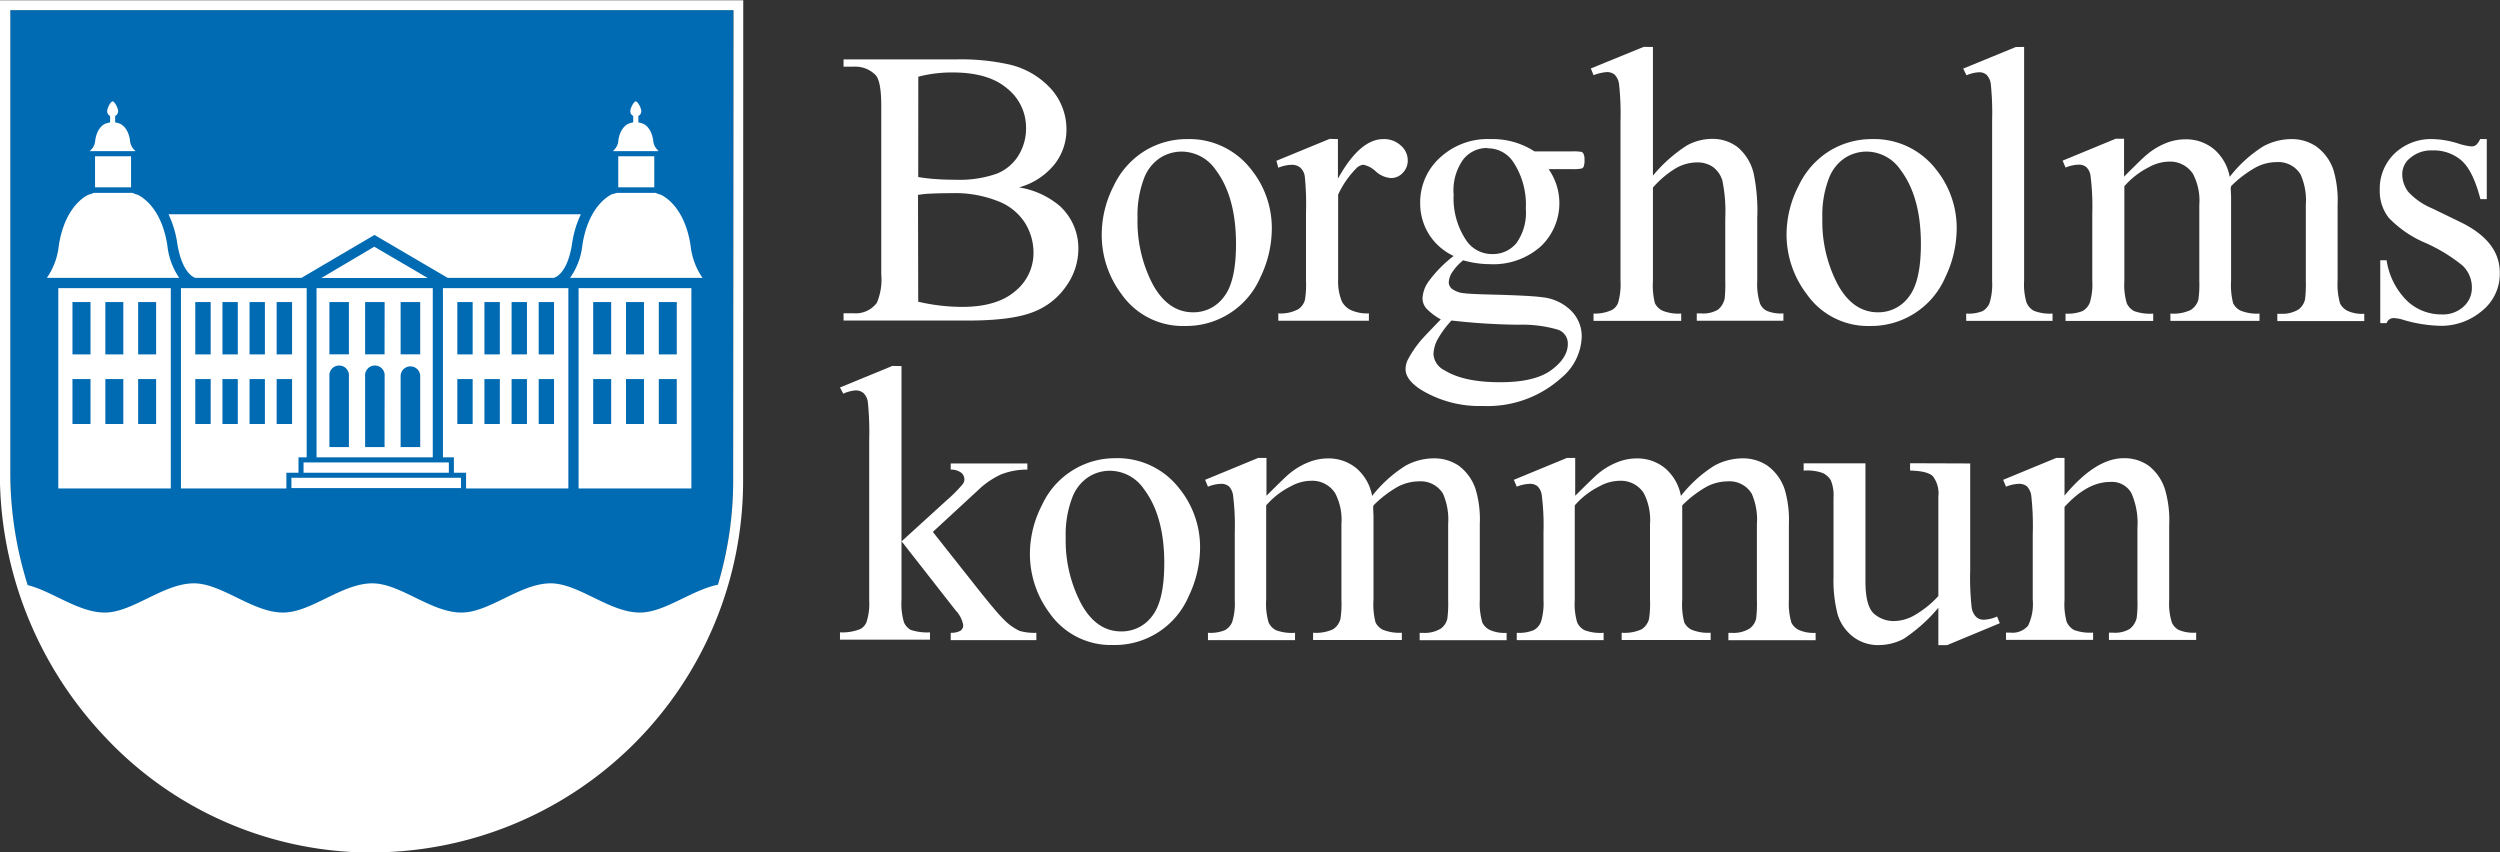
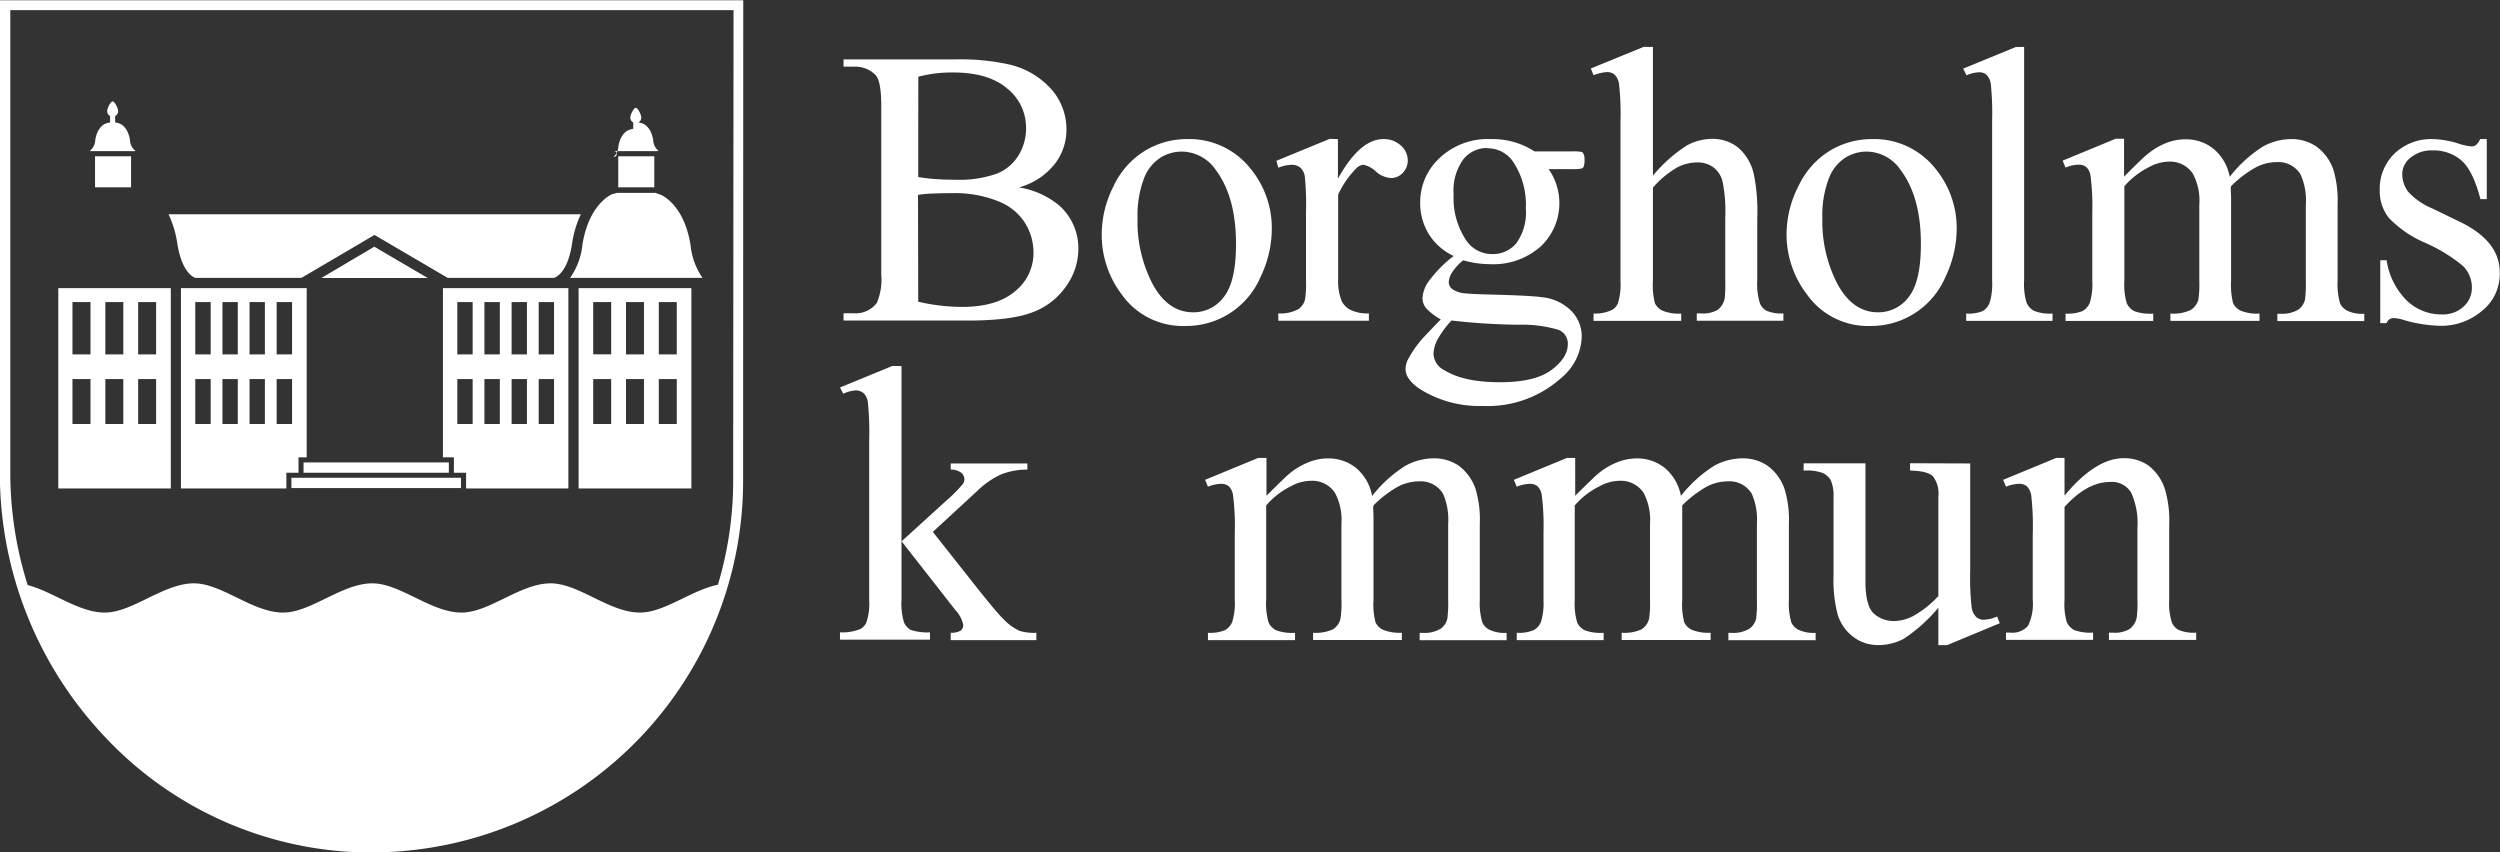
<svg xmlns="http://www.w3.org/2000/svg" id="Lager_1" data-name="Lager 1" viewBox="0 0 342.21 116.69">
  <rect x="0" y="0" width="342.21" height="116.69" fill="#333333" stroke="none" />
  <defs>
    <style>.cls-1{fill:#006ab3;}.cls-2{fill:#fff;}</style>
  </defs>
  <title>vit</title>
-   <path class="cls-1" d="M110.38,76.78a49.49,49.49,0,0,1-50.79,49.47c-27-.7-48.18-23.57-48.18-50.58V12.35h99Z" transform="translate(-10.02 -10.96)" />
  <path class="cls-2" d="M111.76,11H10V75.67a52.44,52.44,0,0,0,14.34,36.11,50,50,0,0,0,35.19,15.86h1.34a50.87,50.87,0,0,0,50.87-50.87Zm-1.38,65.82A49.52,49.52,0,0,1,108.29,91c-3.66.75-7.32,3.81-10.68,3.81-4.17,0-8.38-4-12.21-4-4.17,0-8.38,4-12.21,4-4.17,0-8.38-4-12.21-4-4.17,0-8.38,4-12.21,4-4.17,0-8.38-4-12.21-4-4.17,0-8.38,4-12.21,4-3.57,0-7.18-2.92-10.54-3.76h0a51.06,51.06,0,0,1-2.38-15.39V12.35h99Z" transform="translate(-10.02 -10.96)" />
  <polygon class="cls-2" points="40.86 65.4 39.89 65.4 39.89 66.81 63.1 66.81 63.1 65.4 62.13 65.4 40.86 65.4" />
  <path class="cls-2" d="M22.48,31.65h6a.05.05,0,0,0,0-.1,2,2,0,0,1-.67-1.42c-.28-1.84-1.36-2.23-1.36-2.23a2.94,2.94,0,0,0-.67-.19v-.87a.75.75,0,0,0,.41-.66c0-.42-.48-1.34-.75-1.34s-.75.92-.75,1.34a.74.74,0,0,0,.4.66v.88a3.05,3.05,0,0,0-.67.18s-1.08.39-1.36,2.23a2,2,0,0,1-.67,1.42A.05.05,0,0,0,22.48,31.65Z" transform="translate(-10.02 -10.96)" />
  <path class="cls-2" d="M36.79,49H51.28l10-5.88L71.31,49H85.82s1.84-.35,2.5-4.64a14.05,14.05,0,0,1,1.21-4.07H33.09a14.05,14.05,0,0,1,1.21,4.07C35,48.63,36.78,49,36.79,49Z" transform="translate(-10.02 -10.96)" />
-   <path class="cls-2" d="M94.1,31.65h6a.06.06,0,0,0,0-.1,2,2,0,0,1-.67-1.42c-.29-1.84-1.37-2.23-1.37-2.23a2.86,2.86,0,0,0-.66-.18v-.88a.73.73,0,0,0,.4-.66c0-.42-.47-1.34-.75-1.34s-.75.92-.75,1.34a.74.74,0,0,0,.4.66v.87a3,3,0,0,0-.66.19s-1.09.39-1.37,2.23a2,2,0,0,1-.67,1.42A.06.06,0,0,0,94.1,31.65Z" transform="translate(-10.02 -10.96)" />
+   <path class="cls-2" d="M94.1,31.65h6a.06.06,0,0,0,0-.1,2,2,0,0,1-.67-1.42c-.29-1.84-1.37-2.23-1.37-2.23a2.86,2.86,0,0,0-.66-.18a.73.73,0,0,0,.4-.66c0-.42-.47-1.34-.75-1.34s-.75.92-.75,1.34a.74.74,0,0,0,.4.66v.87a3,3,0,0,0-.66.19s-1.09.39-1.37,2.23a2,2,0,0,1-.67,1.42A.06.06,0,0,0,94.1,31.65Z" transform="translate(-10.02 -10.96)" />
  <path class="cls-2" d="M34.79,50.4V77.82H49.22V75.67h1.66V73.56H52V50.4ZM38.86,69H36.75V62.85h2.11Zm0-9.53H36.75V52.31h2.11ZM42.57,69h-2.1V62.85h2.1Zm0-9.53h-2.1V52.31h2.1ZM46.28,69h-2.1V62.85h2.1Zm0-9.53h-2.1V52.31h2.1ZM50,69H47.89V62.85H50Zm0-9.53H47.89V52.31H50Z" transform="translate(-10.02 -10.96)" />
  <path class="cls-2" d="M70.65,50.4V73.56h1.5v2.11h1.67v2.15h14V50.4ZM74.72,69h-2.1V62.85h2.1Zm0-9.53h-2.1V52.31h2.1ZM78.44,69H76.33V62.85h2.11Zm0-9.53H76.33V52.31h2.11ZM82.15,69h-2.1V62.85h2.1Zm0-9.53h-2.1V52.31h2.1ZM85.86,69h-2.1V62.85h2.1Zm0-9.53h-2.1V52.31h2.1Z" transform="translate(-10.02 -10.96)" />
-   <path class="cls-2" d="M53.35,50.4V73.56H69.26V50.4Zm4.43,21.76H55.11V62.45a1.34,1.34,0,1,1,2.67,0Zm0-12.7H55.11V52.31h2.67Zm4.88,12.7H60V62.45a1.34,1.34,0,1,1,2.67,0Zm0-12.7H60V52.31h2.67Zm4.88,12.7H64.86V62.45a1.34,1.34,0,0,1,2.68,0Zm0-12.7H64.86V52.31h2.68Z" transform="translate(-10.02 -10.96)" />
  <path class="cls-2" d="M18,50.4V77.82H33.4V50.4ZM22.41,69H19.94V62.85h2.47Zm0-9.53H19.94V52.31h2.47ZM26.9,69H24.44V62.85H26.9Zm0-9.53H24.44V52.31H26.9ZM31.39,69H28.93V62.85h2.46Zm0-9.53H28.93V52.31h2.46Z" transform="translate(-10.02 -10.96)" />
  <path class="cls-2" d="M89.22,50.4V77.82h15.44V50.4Zm2,1.91h2.46v7.15H91.22ZM93.68,69H91.22V62.85h2.46Zm4.49,0H95.71V62.85h2.46Zm0-9.53H95.71V52.31h2.46ZM102.66,69H100.2V62.85h2.46Zm0-9.53H100.2V52.31h2.46Z" transform="translate(-10.02 -10.96)" />
  <path class="cls-2" d="M149.51,36.61a11.48,11.48,0,0,1,5.56,2.53,7.84,7.84,0,0,1,2.56,5.93,8.77,8.77,0,0,1-1.69,5.09,9.6,9.6,0,0,1-4.62,3.56q-2.94,1.13-9,1.12H125.49v-1h1.34a3.63,3.63,0,0,0,3.22-1.43,8.25,8.25,0,0,0,.6-3.92V25.44c0-2.21-.25-3.61-.76-4.19a3.9,3.9,0,0,0-3.06-1.16h-1.34v-1h15.44a30.46,30.46,0,0,1,6.92.63,11.1,11.1,0,0,1,6,3.36A8.27,8.27,0,0,1,156,28.65a7.65,7.65,0,0,1-1.64,4.81A9.45,9.45,0,0,1,149.51,36.61Zm-13.8-1.42a20.35,20.35,0,0,0,2.23.27c.83.07,1.75.1,2.75.1a15.46,15.46,0,0,0,5.78-.83,6.18,6.18,0,0,0,3-2.55,7.07,7.07,0,0,0,1-3.74,6.82,6.82,0,0,0-2.55-5.34c-1.71-1.48-4.19-2.22-7.46-2.22a18.15,18.15,0,0,0-4.74.58Zm0,17.07a26.81,26.81,0,0,0,6,.71q4.77,0,7.27-2.15a6.72,6.72,0,0,0,2.51-5.31,7.74,7.74,0,0,0-1.14-4,7.57,7.57,0,0,0-3.69-3,15.86,15.86,0,0,0-6.32-1.11q-1.63,0-2.79.06a13.13,13.13,0,0,0-1.87.18Z" transform="translate(-10.02 -10.96)" />
  <path class="cls-2" d="M172.5,30a10.69,10.69,0,0,1,8.79,4.16,12.77,12.77,0,0,1,2.82,8.17,15.34,15.34,0,0,1-1.55,6.56,11.05,11.05,0,0,1-10.35,6.69,10.22,10.22,0,0,1-8.67-4.35A13.45,13.45,0,0,1,160.83,43a14.57,14.57,0,0,1,1.64-6.6,11.21,11.21,0,0,1,4.34-4.84A11,11,0,0,1,172.5,30Zm-.82,1.71a5.54,5.54,0,0,0-2.81.83,5.79,5.79,0,0,0-2.28,2.91,14.22,14.22,0,0,0-.86,5.35,18.61,18.61,0,0,0,2.09,9.09c1.4,2.54,3.24,3.82,5.52,3.82a5.15,5.15,0,0,0,4.21-2.11c1.11-1.4,1.66-3.82,1.66-7.24q0-6.44-2.76-10.12A5.7,5.7,0,0,0,171.68,31.71Z" transform="translate(-10.02 -10.96)" />
  <path class="cls-2" d="M193.16,30v5.42q3-5.42,6.22-5.42a3.36,3.36,0,0,1,2.39.88,2.69,2.69,0,0,1,.95,2,2.42,2.42,0,0,1-.68,1.74,2.17,2.17,0,0,1-1.64.71,3.44,3.44,0,0,1-2.06-.91,3.49,3.49,0,0,0-1.7-.91,1.58,1.58,0,0,0-1,.53,12.66,12.66,0,0,0-2.45,3.56V49.2a7.19,7.19,0,0,0,.5,3,2.73,2.73,0,0,0,1.21,1.19,5.42,5.42,0,0,0,2.5.47v1H185v-1a5.1,5.1,0,0,0,2.74-.58,2.22,2.22,0,0,0,.92-1.34,13.45,13.45,0,0,0,.13-2.56V40.06a37.9,37.9,0,0,0-.17-5,2,2,0,0,0-.63-1.17,1.76,1.76,0,0,0-1.15-.37,5.06,5.06,0,0,0-1.84.4l-.26-.95,7.29-3Z" transform="translate(-10.02 -10.96)" />
  <path class="cls-2" d="M209,46a8,8,0,0,1-3.4-3,8.07,8.07,0,0,1-1.18-4.29,8.24,8.24,0,0,1,2.7-6.16A9.59,9.59,0,0,1,214.06,30a10.54,10.54,0,0,1,6,1.68h5.11a6.88,6.88,0,0,1,1.32.07.44.44,0,0,1,.26.22,1.59,1.59,0,0,1,.16.85,2.36,2.36,0,0,1-.13,1,.59.59,0,0,1-.28.21,5.93,5.93,0,0,1-1.33.08H222a8.13,8.13,0,0,1-1.11,10.61,9.77,9.77,0,0,1-6.93,2.4,13.55,13.55,0,0,1-3.66-.53,7.23,7.23,0,0,0-1.57,1.75,2.81,2.81,0,0,0-.4,1.28,1.21,1.21,0,0,0,.43.87,3.27,3.27,0,0,0,1.7.61q.74.11,3.69.18,5.43.14,7,.37a6.55,6.55,0,0,1,3.91,1.82,4.93,4.93,0,0,1,1.47,3.63,7.6,7.6,0,0,1-2.8,5.59,15.07,15.07,0,0,1-10.72,3.84,15.35,15.35,0,0,1-8.59-2.29c-1.31-.88-2-1.79-2-2.74a2.89,2.89,0,0,1,.29-1.26,14.8,14.8,0,0,1,1.84-2.72c.12-.15,1-1.1,2.69-2.84a8.36,8.36,0,0,1-1.94-1.46,2.14,2.14,0,0,1-.56-1.46,4.31,4.31,0,0,1,.75-2.16A17.06,17.06,0,0,1,209,46Zm-.26,8.8a12.93,12.93,0,0,0-1.87,2.5,4.57,4.57,0,0,0-.63,2.14,2.65,2.65,0,0,0,1.52,2.21q2.64,1.64,7.62,1.63c3.16,0,5.49-.55,7-1.67s2.25-2.31,2.25-3.57a2,2,0,0,0-1.34-1.95,17.5,17.5,0,0,0-5.43-.68A87.2,87.2,0,0,1,208.77,54.84Zm4.85-23.58a4.12,4.12,0,0,0-3.27,1.56A7.22,7.22,0,0,0,209,37.59,10.29,10.29,0,0,0,210.82,44a4.25,4.25,0,0,0,3.48,1.74,4.15,4.15,0,0,0,3.29-1.5,7.15,7.15,0,0,0,1.29-4.72A10.57,10.57,0,0,0,217.07,33,4.18,4.18,0,0,0,213.62,31.26Z" transform="translate(-10.02 -10.96)" />
  <path class="cls-2" d="M236.28,17.38V35a20.23,20.23,0,0,1,4.63-4.12,7.25,7.25,0,0,1,3.43-.91,5.65,5.65,0,0,1,3.53,1.13,6.76,6.76,0,0,1,2.19,3.56,25.35,25.35,0,0,1,.5,6.16v8.54a8.8,8.8,0,0,0,.37,3.13,2,2,0,0,0,.89,1,5,5,0,0,0,2.32.37v1H242.28v-1h.56a4,4,0,0,0,2.34-.51,2.68,2.68,0,0,0,.92-1.52,19.07,19.07,0,0,0,.08-2.47V40.85a20.8,20.8,0,0,0-.4-5.19,3.59,3.59,0,0,0-1.31-1.86,3.73,3.73,0,0,0-2.16-.61,6.05,6.05,0,0,0-2.69.68,12.88,12.88,0,0,0-3.34,2.77V49.39a10.13,10.13,0,0,0,.27,3.08,2.29,2.29,0,0,0,1,1,5.78,5.78,0,0,0,2.6.41v1h-12v-1a5.41,5.41,0,0,0,2.53-.5,1.86,1.86,0,0,0,.84-1,9.06,9.06,0,0,0,.32-3V27.55a36.7,36.7,0,0,0-.2-5.09,2.28,2.28,0,0,0-.61-1.29,1.64,1.64,0,0,0-1.09-.34,6.39,6.39,0,0,0-1.79.42l-.37-.92,7.22-2.95Z" transform="translate(-10.02 -10.96)" />
  <path class="cls-2" d="M266.24,30a10.69,10.69,0,0,1,8.8,4.16,12.77,12.77,0,0,1,2.82,8.17,15.49,15.49,0,0,1-1.55,6.56A11.05,11.05,0,0,1,266,55.58a10.21,10.21,0,0,1-8.66-4.35A13.46,13.46,0,0,1,254.57,43a14.58,14.58,0,0,1,1.65-6.6,11.25,11.25,0,0,1,4.33-4.84A11.07,11.07,0,0,1,266.24,30Zm-.81,1.71a5.54,5.54,0,0,0-2.81.83,5.79,5.79,0,0,0-2.28,2.91,14,14,0,0,0-.87,5.35,18.61,18.61,0,0,0,2.1,9.09c1.39,2.54,3.23,3.82,5.52,3.82a5.16,5.16,0,0,0,4.21-2.11c1.11-1.4,1.66-3.82,1.66-7.24q0-6.44-2.77-10.12A5.67,5.67,0,0,0,265.43,31.71Z" transform="translate(-10.02 -10.96)" />
  <path class="cls-2" d="M287.09,17.38v32a8.71,8.71,0,0,0,.33,3,2.3,2.3,0,0,0,1,1.12,5.93,5.93,0,0,0,2.56.38v1H279.16v-1a5.07,5.07,0,0,0,2.26-.34,2.29,2.29,0,0,0,.95-1.13,8.82,8.82,0,0,0,.34-3V27.47a38.93,38.93,0,0,0-.18-5,2.22,2.22,0,0,0-.59-1.28,1.55,1.55,0,0,0-1-.34,4.91,4.91,0,0,0-1.74.42l-.45-.92,7.19-2.95Z" transform="translate(-10.02 -10.96)" />
  <path class="cls-2" d="M300.77,35.14q2.63-2.64,3.11-3a9.41,9.41,0,0,1,2.55-1.56,7.17,7.17,0,0,1,2.71-.55,6,6,0,0,1,3.9,1.32,6.49,6.49,0,0,1,2.19,3.82A17.82,17.82,0,0,1,319.81,31a8.14,8.14,0,0,1,3.85-1,6,6,0,0,1,3.41,1,6.54,6.54,0,0,1,2.36,3.22A14.75,14.75,0,0,1,330,39V49.39a9.46,9.46,0,0,0,.34,3.11,2.25,2.25,0,0,0,1,1,4.75,4.75,0,0,0,2.31.41v1h-11.9v-1h.5a4.22,4.22,0,0,0,2.42-.6,2.42,2.42,0,0,0,.87-1.35,16.61,16.61,0,0,0,.11-2.55V39a8.65,8.65,0,0,0-.72-4.16,3.55,3.55,0,0,0-3.29-1.69,6.17,6.17,0,0,0-2.8.7,15.25,15.25,0,0,0-3.42,2.59l-.05.29.05,1.13V49.39a10,10,0,0,0,.28,3.08,2.22,2.22,0,0,0,1,1,5.85,5.85,0,0,0,2.61.41v1h-12.2v-1a5.64,5.64,0,0,0,2.75-.47A2.47,2.47,0,0,0,310.94,52a14.69,14.69,0,0,0,.13-2.6V39a7.83,7.83,0,0,0-.87-4.24A3.72,3.72,0,0,0,307,33.08a5.91,5.91,0,0,0-2.82.76,11,11,0,0,0-3.37,2.61V49.39a9,9,0,0,0,.33,3.08,2.3,2.3,0,0,0,1,1.07,6.41,6.41,0,0,0,2.62.35v1H292.76v-1a5.48,5.48,0,0,0,2.32-.35,2.3,2.3,0,0,0,1-1.14,8.61,8.61,0,0,0,.34-3V40.17a33.06,33.06,0,0,0-.24-5.14,2,2,0,0,0-.58-1.2,1.62,1.62,0,0,0-1.08-.33,4.9,4.9,0,0,0-1.76.4l-.4-.95,7.27-3h1.14Z" transform="translate(-10.02 -10.96)" />
  <path class="cls-2" d="M350.42,30v8.22h-.87q-1-3.87-2.57-5.27a5.8,5.8,0,0,0-4-1.4,4.42,4.42,0,0,0-3,1,2.84,2.84,0,0,0-1.13,2.16,4,4,0,0,0,.84,2.53A9.45,9.45,0,0,0,343,39.51l3.85,1.87q5.34,2.61,5.35,6.87a6.49,6.49,0,0,1-2.49,5.31,8.61,8.61,0,0,1-5.58,2,19.39,19.39,0,0,1-5.05-.79,5.07,5.07,0,0,0-1.43-.27,1,1,0,0,0-.94.69h-.87V46.59h.87a9.81,9.81,0,0,0,2.81,5.56A6.81,6.81,0,0,0,344.23,54a4.16,4.16,0,0,0,3-1.06,3.41,3.41,0,0,0,1.15-2.57,4.11,4.11,0,0,0-1.28-3.06A22.29,22.29,0,0,0,342,44.2a15.08,15.08,0,0,1-5-3.43A5.92,5.92,0,0,1,335.77,37a6.7,6.7,0,0,1,2-5,7.24,7.24,0,0,1,5.28-2,12.49,12.49,0,0,1,3.45.6,7.94,7.94,0,0,0,1.8.4,1,1,0,0,0,.65-.19,2.41,2.41,0,0,0,.56-.81Z" transform="translate(-10.02 -10.96)" />
  <path class="cls-2" d="M133.42,61.07v24l6.14-5.59a19.33,19.33,0,0,0,2.26-2.27,1.13,1.13,0,0,0,.21-.63,1.18,1.18,0,0,0-.43-.91,2.37,2.37,0,0,0-1.44-.43V74.4h10.49v.84a9.72,9.72,0,0,0-3.6.66,11.38,11.38,0,0,0-3.15,2.16l-6.19,5.71,6.19,7.83q2.58,3.24,3.48,4.11a7.32,7.32,0,0,0,2.21,1.61,7.1,7.1,0,0,0,2.29.26v1H140.16v-1a2.54,2.54,0,0,0,1.36-.3.93.93,0,0,0,.35-.78,4,4,0,0,0-1.05-2l-7.4-9.46v8a9.07,9.07,0,0,0,.33,3.08,2.13,2.13,0,0,0,.93,1.06,7.18,7.18,0,0,0,2.64.34v1H125v-1a6.59,6.59,0,0,0,2.77-.45,1.85,1.85,0,0,0,.84-.9,8,8,0,0,0,.39-3v-22a40.17,40.17,0,0,0-.18-5.12,2.11,2.11,0,0,0-.61-1.29,1.64,1.64,0,0,0-1.1-.36,5,5,0,0,0-1.66.45L125,64l7.17-2.95Z" transform="translate(-10.02 -10.96)" />
-   <path class="cls-2" d="M162.67,73.68a10.69,10.69,0,0,1,8.8,4.17A12.76,12.76,0,0,1,174.29,86a15.46,15.46,0,0,1-1.55,6.56,11,11,0,0,1-10.36,6.69,10.23,10.23,0,0,1-8.67-4.34A13.52,13.52,0,0,1,151,86.7a14.58,14.58,0,0,1,1.65-6.6,11,11,0,0,1,10-6.42Zm-.81,1.72a5.42,5.42,0,0,0-2.81.83,5.79,5.79,0,0,0-2.28,2.91,14,14,0,0,0-.87,5.35,18.55,18.55,0,0,0,2.1,9.08q2.08,3.83,5.51,3.82a5.15,5.15,0,0,0,4.22-2.1c1.11-1.41,1.66-3.82,1.66-7.25,0-4.28-.92-7.66-2.77-10.11A5.67,5.67,0,0,0,161.86,75.4Z" transform="translate(-10.02 -10.96)" />
  <path class="cls-2" d="M183.38,78.82c1.76-1.75,2.79-2.76,3.11-3a9.52,9.52,0,0,1,2.56-1.55,7.15,7.15,0,0,1,2.71-.56,6,6,0,0,1,3.9,1.32,6.46,6.46,0,0,1,2.18,3.82,17.86,17.86,0,0,1,4.59-4.15,8.13,8.13,0,0,1,3.84-1,6,6,0,0,1,3.42,1A6.6,6.6,0,0,1,212,77.9a14.45,14.45,0,0,1,.58,4.79V93.07a9.35,9.35,0,0,0,.35,3.11,2.19,2.19,0,0,0,1,1,4.92,4.92,0,0,0,2.32.41v1H204.35v-1h.5a4.16,4.16,0,0,0,2.43-.61,2.33,2.33,0,0,0,.86-1.34,16.69,16.69,0,0,0,.11-2.56V82.69a8.85,8.85,0,0,0-.71-4.16,3.57,3.57,0,0,0-3.29-1.68,6.36,6.36,0,0,0-2.81.69,15.12,15.12,0,0,0-3.41,2.6l-.05.29.05,1.13V93.07a9.8,9.8,0,0,0,.28,3.09,2.22,2.22,0,0,0,1,1,6,6,0,0,0,2.6.41v1H189.76v-1a5.53,5.53,0,0,0,2.75-.48,2.43,2.43,0,0,0,1-1.42,13.92,13.92,0,0,0,.13-2.61V82.69a7.85,7.85,0,0,0-.87-4.24,3.71,3.71,0,0,0-3.24-1.68,5.8,5.8,0,0,0-2.82.76,10.82,10.82,0,0,0-3.37,2.61V93.07a9,9,0,0,0,.33,3.09,2.25,2.25,0,0,0,1,1.06,6.19,6.19,0,0,0,2.62.36v1H175.37v-1a5.26,5.26,0,0,0,2.32-.36,2.23,2.23,0,0,0,1-1.13,8.61,8.61,0,0,0,.35-3V83.85a32.9,32.9,0,0,0-.24-5.13,2.17,2.17,0,0,0-.58-1.2,1.64,1.64,0,0,0-1.08-.33,5.18,5.18,0,0,0-1.77.39l-.39-.94,7.27-3h1.13Z" transform="translate(-10.02 -10.96)" />
  <path class="cls-2" d="M225.64,78.82q2.64-2.62,3.11-3a9.52,9.52,0,0,1,2.56-1.55,7.19,7.19,0,0,1,2.71-.56,6,6,0,0,1,3.9,1.32,6.52,6.52,0,0,1,2.19,3.82,17.85,17.85,0,0,1,4.58-4.15,8.14,8.14,0,0,1,3.85-1,6,6,0,0,1,3.41,1,6.61,6.61,0,0,1,2.36,3.23,14.72,14.72,0,0,1,.58,4.79V93.07a9.42,9.42,0,0,0,.34,3.11,2.19,2.19,0,0,0,1,1,5,5,0,0,0,2.32.41v1H246.61v-1h.5a4.16,4.16,0,0,0,2.43-.61,2.39,2.39,0,0,0,.87-1.34,17.31,17.31,0,0,0,.1-2.56V82.69a8.73,8.73,0,0,0-.71-4.16,3.56,3.56,0,0,0-3.29-1.68,6.36,6.36,0,0,0-2.81.69,15.34,15.34,0,0,0-3.41,2.6l0,.29,0,1.13V93.07a9.8,9.8,0,0,0,.28,3.09,2.22,2.22,0,0,0,1,1,6,6,0,0,0,2.61.41v1H232v-1a5.53,5.53,0,0,0,2.75-.48,2.43,2.43,0,0,0,1-1.42,13.92,13.92,0,0,0,.13-2.61V82.69a8,8,0,0,0-.86-4.24,3.73,3.73,0,0,0-3.24-1.68,5.8,5.8,0,0,0-2.82.76,10.76,10.76,0,0,0-3.38,2.61V93.07a9,9,0,0,0,.33,3.09,2.25,2.25,0,0,0,1,1.06,6.19,6.19,0,0,0,2.62.36v1H217.64v-1a5.24,5.24,0,0,0,2.31-.36,2.19,2.19,0,0,0,1-1.13,8.61,8.61,0,0,0,.35-3V83.85a32.9,32.9,0,0,0-.24-5.13,2.1,2.1,0,0,0-.58-1.2,1.62,1.62,0,0,0-1.08-.33,5.08,5.08,0,0,0-1.76.39l-.4-.94,7.27-3h1.13Z" transform="translate(-10.02 -10.96)" />
  <path class="cls-2" d="M279.71,74.4V89a36.74,36.74,0,0,0,.2,5.12,2.26,2.26,0,0,0,.63,1.3,1.5,1.5,0,0,0,1,.37,4.84,4.84,0,0,0,1.85-.44l.37.92-7.22,3h-1.19V94.15a22,22,0,0,1-4.74,4.25,7.35,7.35,0,0,1-3.45.86,5.55,5.55,0,0,1-3.52-1.17,6.08,6.08,0,0,1-2.07-3,18.55,18.55,0,0,1-.57-5.22V79.09a5.42,5.42,0,0,0-.37-2.38,2.51,2.51,0,0,0-1.1-1,6.29,6.29,0,0,0-2.62-.33v-1h8.46V90.54c0,2.25.39,3.73,1.17,4.43a4.1,4.1,0,0,0,2.83,1,5.82,5.82,0,0,0,2.57-.71,13.7,13.7,0,0,0,3.41-2.71V78.93a3.87,3.87,0,0,0-.75-2.78c-.5-.49-1.54-.74-3.12-.78v-1Z" transform="translate(-10.02 -10.96)" />
  <path class="cls-2" d="M292.62,78.8q4.25-5.11,8.09-5.12a5.77,5.77,0,0,1,3.39,1,6.63,6.63,0,0,1,2.27,3.26,14.91,14.91,0,0,1,.58,4.84v10.3a8.56,8.56,0,0,0,.37,3.11,2.16,2.16,0,0,0,.93,1,5.26,5.26,0,0,0,2.39.37v1H298.7v-1h.51a3.92,3.92,0,0,0,2.35-.52,2.68,2.68,0,0,0,.94-1.51,15.75,15.75,0,0,0,.1-2.48V83.19a10.08,10.08,0,0,0-.85-4.78,3.07,3.07,0,0,0-2.89-1.48q-3.14,0-6.24,3.42V93.07a9.13,9.13,0,0,0,.29,3,2.37,2.37,0,0,0,1,1.12,6.23,6.23,0,0,0,2.62.36v1H284.61v-1h.53a2.82,2.82,0,0,0,2.49-.94,6.82,6.82,0,0,0,.64-3.57V84.12a37.38,37.38,0,0,0-.2-5.3,2.28,2.28,0,0,0-.6-1.29,1.64,1.64,0,0,0-1.09-.34,5.13,5.13,0,0,0-1.77.39l-.39-.94,7.27-3h1.13Z" transform="translate(-10.02 -10.96)" />
  <rect class="cls-2" x="13.01" y="21.39" width="4.93" height="4.25" />
-   <path class="cls-2" d="M32.93,44.57c-.89-5.8-4.17-7-4.2-7l-.07,0-.52-.21H22.88c-.35.12-.55.21-.55.21l-.06,0c-.13,0-3.32,1.3-4.2,7A9.46,9.46,0,0,1,16.43,49H34.56A9.58,9.58,0,0,1,32.93,44.57Z" transform="translate(-10.02 -10.96)" />
  <rect class="cls-2" x="84.63" y="21.39" width="4.93" height="4.25" />
  <path class="cls-2" d="M106.19,49a9.46,9.46,0,0,1-1.64-4.43c-.89-5.8-4.17-7-4.2-7l-.06,0-.55-.21H94.47L94,37.5l-.06,0c-.13,0-3.32,1.3-4.2,7A9.46,9.46,0,0,1,88.05,49h18.14Z" transform="translate(-10.02 -10.96)" />
  <polygon class="cls-2" points="58.54 38.05 51.23 33.77 43.99 38.05 58.54 38.05" />
  <rect class="cls-2" x="41.55" y="63.3" width="19.89" height="1.41" />
</svg>